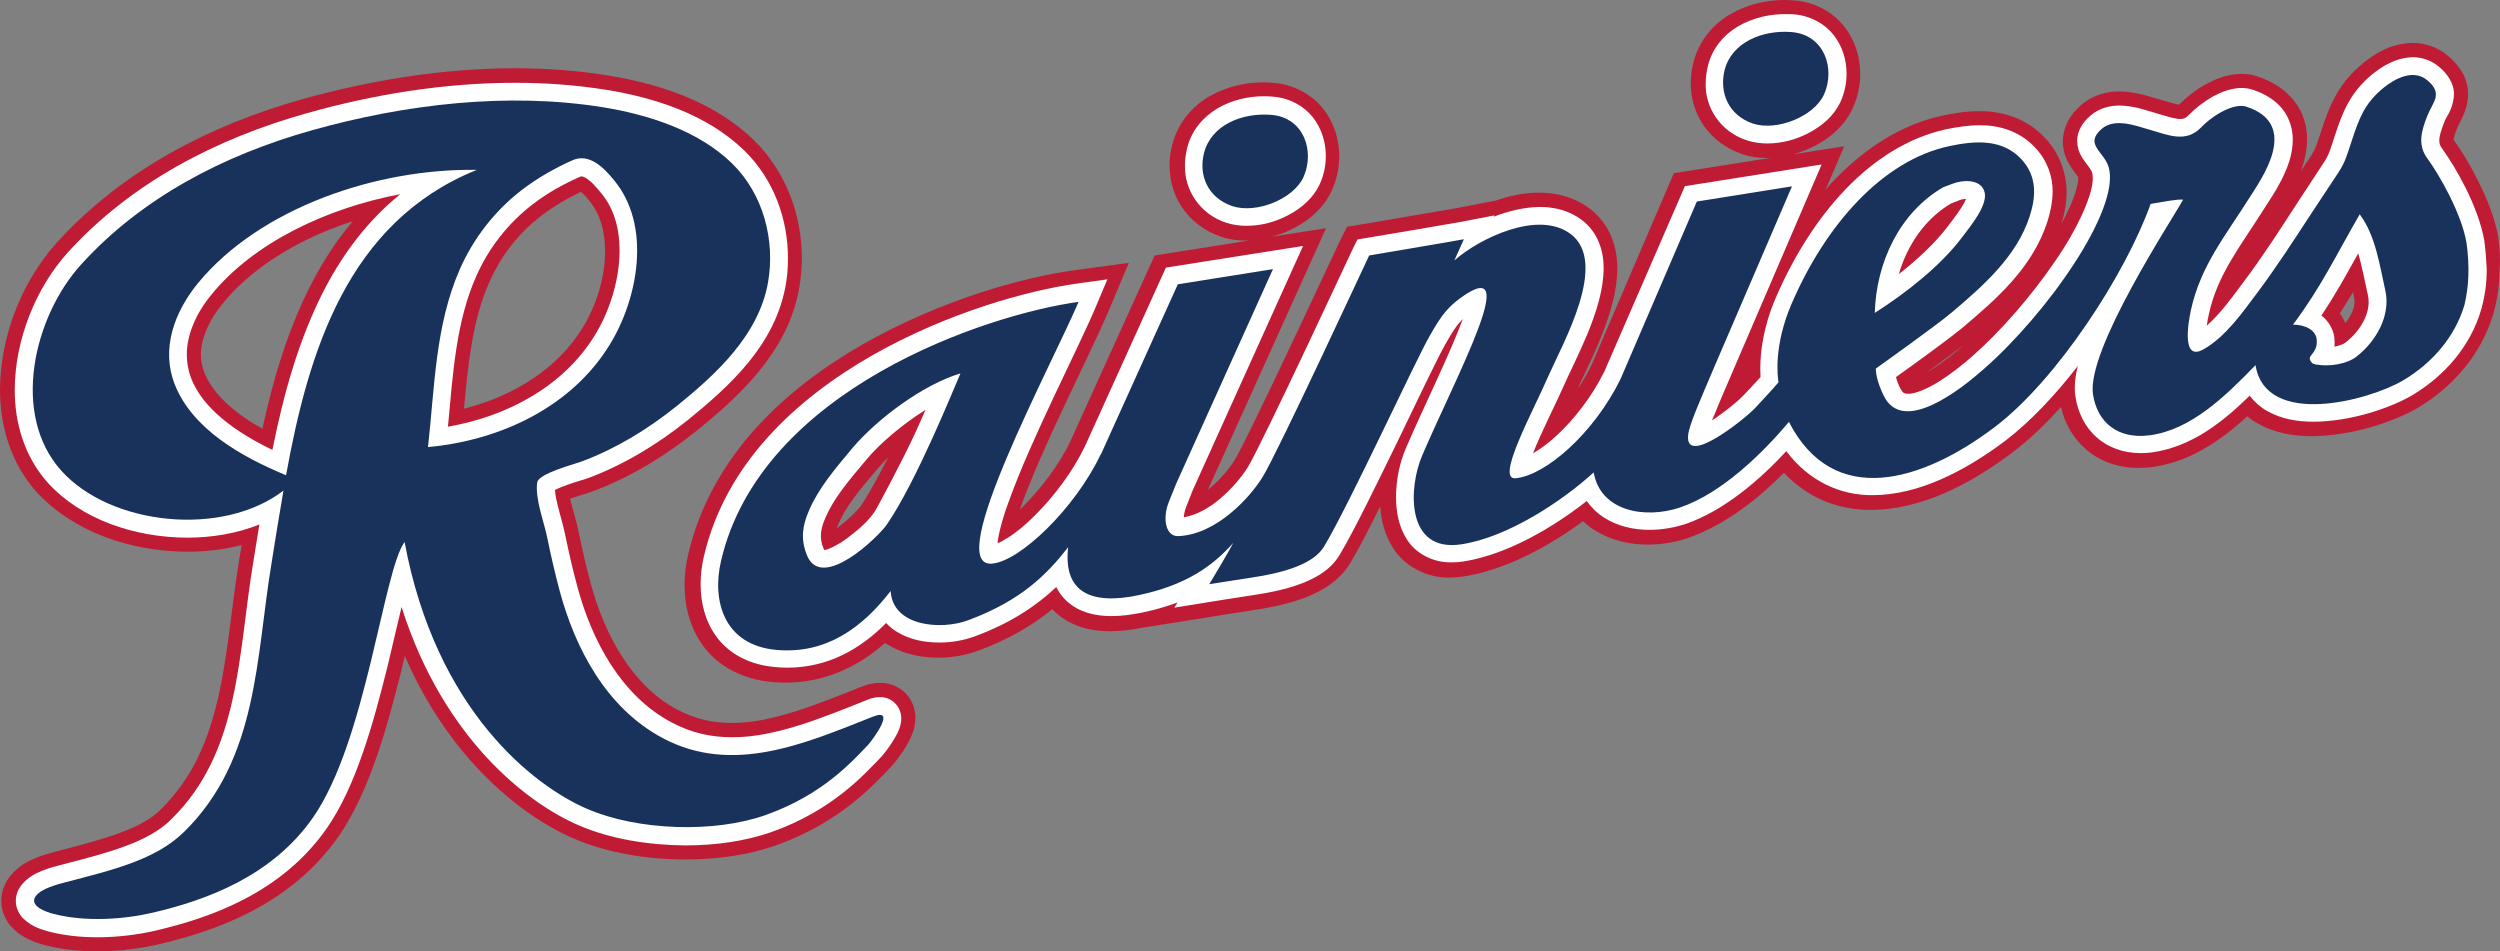
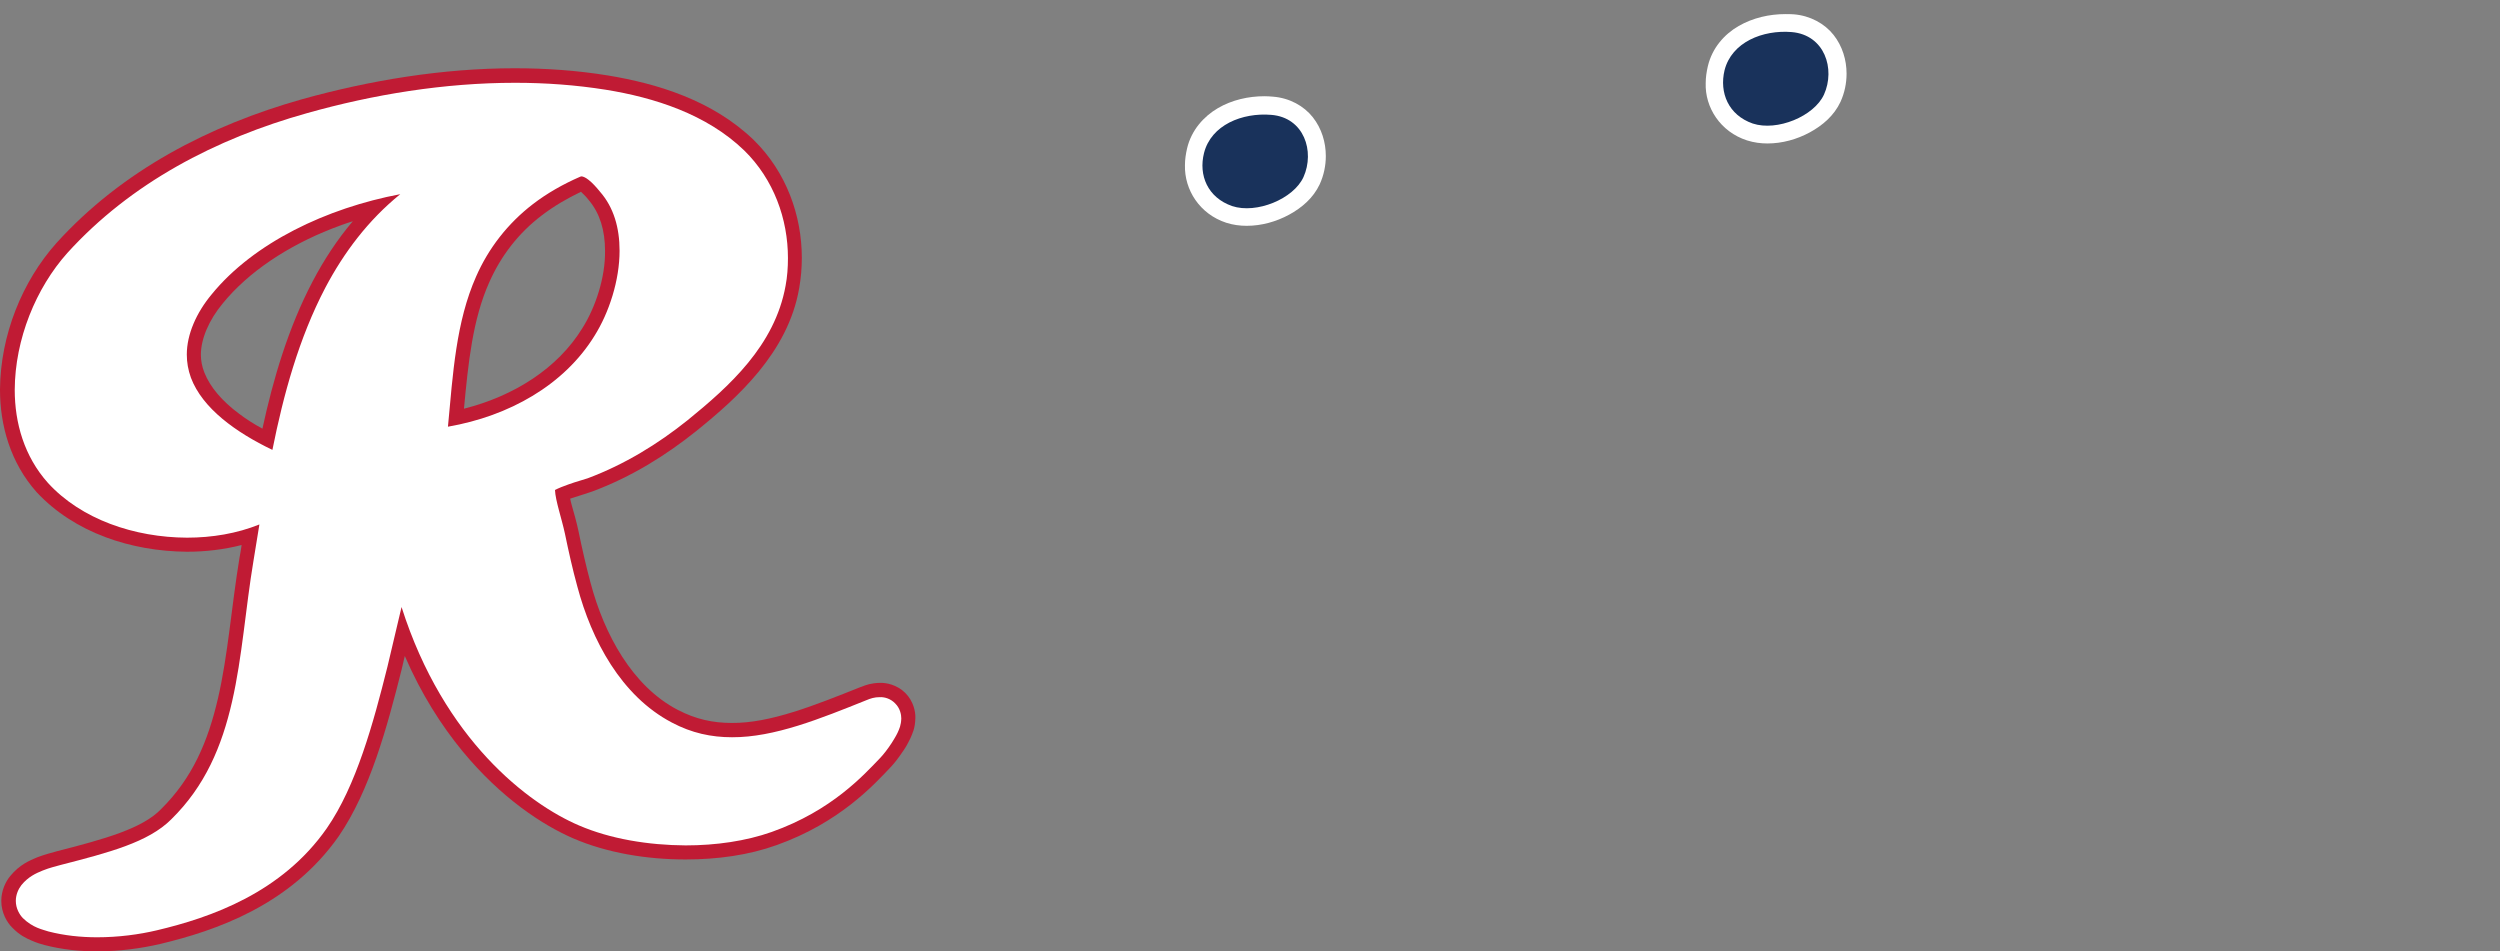
<svg xmlns="http://www.w3.org/2000/svg" xmlns:ns1="http://sodipodi.sourceforge.net/DTD/sodipodi-0.dtd" xmlns:ns2="http://www.inkscape.org/namespaces/inkscape" version="1.1" id="Layer_1" x="0px" y="0px" viewBox="0 0 1153.626 439" enable-background="new 0 0 1200 1200" xml:space="preserve" ns1:docname="tacoma-rainiers.svg" width="1153.627" height="439" ns2:version="1.0.1 (3bc2e813f5, 2020-09-07)">
  <rect x="0" y="0" width="1153.626" height="439" fill="#808080" stroke="none" />
  <defs id="defs31" />
  <ns1:namedview pagecolor="#ffffff" bordercolor="#666666" borderopacity="1" objecttolerance="10" gridtolerance="10" guidetolerance="10" ns2:pageopacity="0" ns2:pageshadow="2" ns2:window-width="747" ns2:window-height="480" id="namedview29" showgrid="false" ns2:zoom="0.6047224" ns2:cx="912.70056" ns2:cy="273.98886" ns2:window-x="0" ns2:window-y="27" ns2:window-maximized="0" ns2:current-layer="g26" ns2:document-rotation="0" />
  <g id="g26" transform="translate(-11.7,-404.1)">
    <g id="g24">
      <path fill="#c01b34" d="m 417.7,719.2 c -3.9,0.1 -6.3,0.9 -8.7,1.9 0,0 0,0 -0.1,0 -21.3,8.5 -41.9,16.8 -59.6,16.6 -8.6,0 -16.5,-1.7 -24.8,-6 -21,-10.9 -34,-34.9 -40.3,-58.7 -2.1,-7.8 -3.9,-15.8 -5.6,-24 -0.9,-4.3 -2.1,-8.3 -3.1,-11.9 -0.3,-1 -0.5,-2 -0.7,-2.9 0.6,-0.2 1.2,-0.4 1.9,-0.6 3.3,-1.1 5.8,-1.8 8.3,-2.7 18,-6.7 33.9,-16.6 48,-27.9 9.8,-7.9 20.1,-16.8 28.8,-27.4 8.7,-10.6 16.1,-23.4 18.7,-38.6 0.8,-4.6 1.2,-9.2 1.2,-13.9 0,-19.5 -7.1,-39.6 -22.2,-54.4 -19,-18.3 -44.4,-26 -67.4,-29.8 -14.2,-2.3 -28.5,-3.3 -42.9,-3.3 -33.4,0 -66.8,5.6 -97.8,14.2 -43,12.1 -83.4,33 -113.7,66.5 -15.7,17.6 -25.8,42.3 -26,67.6 0,16.5 4.8,33.7 16.9,47.3 17.5,18.8 43.7,27.3 69.4,27.5 8.5,0 17,-1 25.2,-3.1 -0.3,2 -0.6,4 -1,6 -3.7,22.5 -5.3,44.9 -9.9,64.7 -4.6,19.9 -11.8,36.9 -26.3,51.2 -8.6,8.9 -25.7,13.7 -48,19.4 -2.1,0.6 -5.4,1.4 -9.1,2.8 -3.7,1.6 -8.1,3.3 -12.6,8.8 -2.1,2.6 -4,6.7 -4,11.3 0,5.6 2.7,10 5,12.3 3.5,3.6 6.4,4.9 8.9,6 2.5,1.1 4.6,1.7 6.1,2.1 8.1,2.1 16.3,2.9 24.2,2.9 10.5,0 20.5,-1.4 29.1,-3.4 25.5,-6.1 60,-17.8 82.4,-49.7 14.5,-21.2 22.4,-50.6 29,-76.8 0.5,-2.2 1,-4.3 1.5,-6.4 7.6,17.6 16.9,32.1 26.6,43.9 17.8,21.6 36.9,34.1 51.2,40.3 15.6,6.7 33.8,9.7 51.8,9.7 14.7,0 29.1,-2 41.9,-6.6 29.3,-10.4 45.3,-28.2 52.7,-36 2,-2.1 3.7,-4.4 6,-7.8 1.1,-1.6 2.1,-3.4 3.1,-5.5 0.9,-2.2 2.2,-4.4 2.3,-9.4 0.1,-2.8 -0.8,-7.7 -4.7,-11.6 -3.9,-3.8 -8.8,-4.7 -11.7,-4.6 m -3.2,15.6 z m -300,-190.7 c 11.9,-14.6 30,-26.5 50.4,-34.5 3.1,-1.2 6.3,-2.4 9.6,-3.4 -7.3,8.6 -13.4,18 -18.5,27.7 -11.3,21.5 -18.2,45 -23.2,68 -3.9,-2.1 -7.5,-4.4 -10.8,-6.9 -7.8,-5.8 -13.3,-12.2 -16,-19 -1.1,-2.8 -1.6,-5.5 -1.6,-8.2 0,-7.3 3.7,-16 10.1,-23.7 m 165.9,11.5 c -11.4,18.5 -31.4,31.2 -54.6,37.1 2,-21.3 4,-41.2 11.7,-58.4 5.3,-12 13.4,-22.6 24.2,-30.8 5.5,-4.2 11.6,-7.8 18.1,-10.9 1,0.9 2.5,2.4 3.8,4.1 4.9,5.9 7.3,13.7 7.3,23.1 0.2,12.1 -4.3,26 -10.5,35.8" id="path4" />
-       <path fill="#c01b34" d="m 1164.6,514.4 v -0.2 -0.3 c -1.6,-9.2 -5.2,-17.9 -9.1,-25.8 -3.9,-7.9 -8.1,-14.7 -11.6,-19.5 0.1,-0.7 0.5,-2.7 1.8,-5.7 0.3,-0.7 0.9,-1.9 2,-4.1 1,-2.2 2.8,-5.7 2.9,-11.1 0.1,-3.6 -1.1,-7.7 -3,-10.7 -1.9,-3.1 -4.2,-5.4 -6.6,-7.4 -4.6,-3.9 -10.7,-5.7 -15.9,-5.7 -11,0.3 -17.8,5.3 -22.9,9.3 -5.7,4.6 -10,10 -12.9,15.4 -3,5.5 -4.7,10.6 -6.4,15.7 -1.1,3.3 -1.8,5.6 -2.4,7.1 -0.6,1.6 -1.1,2.5 -2.1,4.2 -1.7,2.5 -3.3,5 -5,7.5 1.6,-4.2 2.8,-9 2.9,-14.6 0.1,-5.6 -1.6,-12.4 -6,-17.9 -4.3,-5.5 -10.5,-9.2 -17.4,-11.4 -2.4,-0.8 -4.7,-1 -6.9,-1 -6.8,0.1 -11.7,2.3 -16.5,4.8 -4.5,2.5 -8.6,5.7 -12.3,9.4 -1.3,-0.2 -4.7,-1.1 -9.2,-2.5 -3.7,-0.9 -9.8,-3.5 -18.3,-3.6 -5.2,-0.1 -12.3,1.4 -17.9,6.5 -1.9,1.7 -3.9,3.8 -5.5,6.6 -1.6,2.8 -2.7,6.4 -2.7,10 0,4.3 1.4,7.7 2.6,9.9 1.9,3.3 3.4,4.9 4.1,6 0.2,0.3 0.3,0.5 0.4,0.6 0,0.1 0,0.2 0,0.4 0.1,1.9 -1.1,7.2 -4,13.5 -1.1,2.5 -2.4,5 -3.8,7.7 1.4,-4.5 2.4,-9.4 2.4,-14.7 0.1,-8.2 -3,-17.8 -9.8,-24.9 -8.7,-9.6 -20.9,-12.7 -30.6,-12.5 -6.2,0 -11.9,1 -17.1,2.1 -18.9,4.1 -35.4,15 -49.3,29.3 -1.5,1.5 -2.9,3.1 -4.3,4.7 l 8.5,-19.9 -23.6,3.7 c 3.7,-1 7.3,-2.4 10.6,-4.2 6.8,-3.7 13.2,-8.9 17,-17.2 2.3,-5.1 3.4,-10.4 3.4,-15.7 0,-7.6 -2.3,-15.5 -7.5,-22 -5.2,-6.6 -13.7,-11.3 -23,-11.9 -1.4,-0.1 -2.9,-0.2 -4.3,-0.2 -8.4,0 -17,1.9 -24.9,6.4 -7.8,4.4 -14.8,12.3 -17.3,22.6 -0.8,3.1 -1.2,6.2 -1.2,9.4 0,6.8 1.9,13.8 6.1,19.7 4.1,5.9 10.4,10.6 17.6,13 l 0.2,0.1 c 3.8,1.3 7.7,1.7 11.3,1.7 0.7,0 1.4,0 2,-0.1 l -45,7.1 -38.1,88.8 c -1.8,3.7 -3.9,7.2 -6.2,10.6 0,0 0,-0.1 0,-0.1 2,-4.6 6.5,-13.3 10.4,-22.9 3.9,-9.8 7.7,-20.6 7.8,-32.5 0,-4.7 -0.7,-9.6 -2.7,-14.5 -2,-4.9 -5.5,-9.7 -10.1,-13.1 -7.2,-5.4 -15.6,-7.3 -23.2,-7.3 -7.1,0 -13.7,1.4 -19.9,3.6 l -18,3.5 c -1.7,0.3 -40.2,6.9 -43.3,7.4 l -7.5,1.2 -3.4,6.8 c -0.7,1.4 -3.3,7.1 -7.5,16 -6.2,13.2 -15.2,32.5 -23.4,49.6 -4.1,8.6 -8,16.5 -11.1,22.9 -3.1,6.3 -5.7,11.2 -6.5,12.4 -1.8,3.1 -6.4,8.9 -11.7,13.2 -0.2,0.2 -0.4,0.4 -0.6,0.5 l 54.5,-120.7 -24.9,3.9 c 3.7,-1 7.3,-2.4 10.6,-4.2 6.8,-3.7 13.2,-8.9 17,-17.2 2.3,-5.1 3.4,-10.4 3.4,-15.7 0,-7.6 -2.3,-15.5 -7.5,-22 -5.2,-6.6 -13.7,-11.2 -23,-11.9 -1.4,-0.1 -2.9,-0.2 -4.4,-0.2 -8.4,0 -17,1.9 -24.9,6.4 -7.8,4.4 -14.8,12.3 -17.3,22.6 -0.8,3 -1.2,6.2 -1.2,9.4 0,6.8 1.9,13.8 6.1,19.8 4.1,5.9 10.4,10.6 17.6,13 l 0.2,0.1 c 3.8,1.3 7.7,1.7 11.3,1.7 0.7,0 1.3,0 2,-0.1 l -44.1,7 -38.5,84.9 c -0.1,0.2 -0.2,0.4 -0.3,0.6 l -0.1,0.3 c -4.9,10.4 -13.5,21.8 -21.8,30 -0.5,0.5 -0.9,0.9 -1.4,1.4 0.1,-0.3 0.2,-0.6 0.3,-1 4.9,-13.8 12.9,-31.5 20.6,-47.8 7.7,-16.4 15,-31.3 19.2,-41 l 10.1,-24 -25.8,3.5 c -23.2,3.2 -60.9,13.6 -96.8,34 -35.6,20.3 -70,51.4 -80.7,96.9 -1.1,4.6 -1.7,9.5 -1.7,14.3 0,9.8 2.5,20.3 9.3,29 6.8,8.8 18.1,14.6 30.9,15.7 2.2,0.2 4.3,0.3 6.4,0.3 h 0.2 c 13.2,0 25.1,-4.1 34.9,-10.2 3.9,-2.4 7.5,-5.2 10.8,-8.1 0.5,0.3 1,0.7 1.6,1 7.5,4.4 15.3,5.7 22.8,5.8 6.5,0 12.7,-1.1 18.5,-3.2 14.4,-5.3 25.5,-12 34.3,-19.2 0.6,0.6 1.2,1.2 1.8,1.8 7.3,6.4 16.3,8.4 24.8,8.4 5.1,0 10.4,-0.7 15.8,-1.8 0.1,0 0.2,0 0.3,-0.1 l -0.1,0.1 31.4,-5 c 0,0 8.6,-1.4 21,-3.3 11.2,-1.8 19.7,-4.2 26.6,-7.6 6.9,-3.3 12.5,-8.1 15.9,-13.8 3.8,-6.3 8.6,-15.6 13.8,-26.1 0.4,6.4 2,13.1 6.2,19.6 5,7.9 15.5,13.6 26,13.2 2.1,0 4.2,-0.2 6.3,-0.5 13.5,-2.1 26.4,-7.7 38.3,-14.5 5.9,-3.4 11.6,-7.1 16.8,-11 1.6,1.6 3.4,3 5.3,4.1 7.8,5 16.4,6.7 24.7,6.7 6.4,0 12.7,-1.1 18.6,-3.1 17.3,-6.1 32.2,-18.1 44.1,-30 3.3,3.5 6.9,6.4 10.8,8.9 9.1,5.8 19.5,8.3 29.5,8.2 23.4,-0.2 45.4,-11.8 64.9,-26.3 7.8,-5.9 15.4,-13.1 22.6,-21.2 1.7,7.2 5.4,14.1 11.2,19.2 6.6,6 15.6,9 24.7,8.9 1.9,0 3.8,-0.1 5.7,-0.3 13.5,-1.7 24.6,-7.8 34,-14.8 3.7,-2.8 7.2,-5.7 10.4,-8.7 1.5,1.3 3,2.3 4.7,3.2 8.2,4.7 16.8,6 25.1,6 19.1,-0.3 37.4,-6.5 48.9,-13.1 16.1,-9.6 29.2,-24.5 34.8,-43.2 1.9,-6.6 2.9,-13.5 2.9,-20.7 0.5,-4.6 0.1,-9.1 -0.5,-14 m -247.3,49.4 c -3.2,2.9 -8.6,7.2 -13.9,10.6 -0.9,0.6 -1.9,1.2 -2.8,1.7 0.5,-0.3 0.9,-0.7 1.4,-1 5.6,-4.1 11.4,-8.4 16,-11.9 -0.3,0.2 -0.5,0.4 -0.7,0.6 m 174.1,-15 c 2.1,-3.4 4.1,-6.7 6.1,-9.9 0.2,0.9 0.4,1.7 0.5,2.6 0.1,0.6 0.2,1.2 0.2,1.8 0.2,2.5 -1.5,6.4 -4.2,9.9 -0.5,-1.1 -1,-2.1 -1.6,-3 -0.4,-0.5 -0.7,-1 -1,-1.4 m -682.7,89.1 c -0.6,0.9 -4.9,5.4 -9.1,8.6 -0.6,0.5 -1.2,0.9 -1.8,1.4 0.2,-0.6 0.5,-1.4 0.9,-2.2 3.2,-7.6 9,-14.8 17.9,-25.2 1.4,-1.7 3.1,-3.5 5,-5.4 -4.6,8.9 -9.1,17.3 -12.9,22.8 0,0 0,0 0,0" id="path6" />
      <path fill="#ffffff" d="m 417.7,725.8 c -2.5,0 -4.3,0.6 -6.2,1.4 v 0 c -21.2,8.5 -42.5,17.2 -62,17.1 -9.5,0 -18.6,-1.9 -27.8,-6.8 -23.4,-12.3 -37,-38 -43.6,-62.8 -2.2,-8 -4,-16.1 -5.7,-24.3 -1.5,-7 -4.4,-15.3 -4.6,-20.2 1.5,-0.8 4,-1.8 6.3,-2.6 3.6,-1.3 6.8,-2.1 8.8,-2.8 17.1,-6.4 32.5,-15.9 46.1,-26.8 19.2,-15.6 40.2,-34.4 45.2,-62 0.8,-4.2 1.1,-8.5 1.1,-12.8 0,-18 -6.5,-36.3 -20.2,-49.7 -17.4,-16.8 -41.6,-24.4 -63.9,-28 -13.8,-2.2 -27.8,-3.2 -41.8,-3.2 -32.7,0 -65.5,5.4 -96,14 -42.1,11.8 -81.3,32.2 -110.6,64.5 -14.5,16.2 -24.2,39.8 -24.3,63.2 0,15.3 4.4,30.7 15.3,42.9 15.4,16.9 40,25.2 64.2,25.3 11.5,0 23,-1.9 33.4,-6.1 -0.9,5.7 -1.8,11.2 -2.7,16.6 -3.7,22.1 -5.2,44.6 -9.9,65.1 -4.7,20.6 -12.4,39 -28.1,54.4 -10.6,10.6 -28.8,15.3 -50.9,21 -2.1,0.6 -5.2,1.3 -8.4,2.6 -3.2,1.3 -6.7,2.9 -9.8,6.7 -1.4,1.8 -2.6,4.4 -2.6,7.3 0,3.5 1.7,6.3 3.2,7.9 4.7,4.6 9.2,5.3 11.8,6.2 7.3,1.9 15,2.7 22.5,2.7 9.9,0 19.5,-1.3 27.5,-3.2 25,-5.9 57.7,-17.3 78.5,-47.1 13.6,-19.6 21.5,-48.6 28,-74.6 2.4,-9.9 4.5,-19.3 6.5,-27.5 19.5,61.4 58.7,90.9 81.9,100.8 14.4,6.2 31.9,9.1 49.2,9.2 14,0 27.8,-2 39.7,-6.2 27.9,-9.9 42.6,-26.4 50.2,-34.3 1.5,-1.6 3.3,-3.9 5.2,-6.8 0.9,-1.5 1.9,-3 2.7,-4.7 0.8,-1.8 1.6,-3.4 1.7,-6.6 0,-1.7 -0.5,-4.6 -2.8,-6.9 -2.3,-2.4 -5.2,-3 -7.1,-2.9 M 97.9,567.7 c 0,-9.3 4.4,-19.3 11.5,-27.8 19.4,-23.8 53.1,-39.8 87,-46.2 -14.8,12 -26,26.9 -34.6,43.2 -12.2,23.3 -19.3,49.3 -24.4,74.8 -16.9,-8.1 -32.3,-19.2 -37.6,-33.3 -1.3,-3.6 -1.9,-7.1 -1.9,-10.7 m 199.7,-47.9 c 0,13.6 -4.8,28.5 -11.6,39.3 -14,22.7 -39.4,37 -67.6,41.9 2.3,-24.5 3.7,-48.3 13,-69.3 5.7,-13 14.6,-24.5 26.2,-33.4 6.5,-5 13.9,-9.2 21.7,-12.6 0.4,-0.2 0.6,-0.2 0.7,-0.2 0,0 0,0 0.1,0 0.4,0 1.6,0.3 3.2,1.6 1.7,1.3 3.6,3.4 5.3,5.5 6.3,7.2 9,16.6 9,27.2" id="path8" />
      <path fill="#ffffff" d="m 577.6,506.9 v 0 c 3.1,1 6.3,1.4 9.4,1.4 6.8,0 13.6,-1.9 19.5,-5.1 5.9,-3.2 11.2,-7.7 14.2,-14.1 1.9,-4.2 2.8,-8.6 2.8,-13 0,-6.3 -1.9,-12.7 -6,-17.9 -4.1,-5.2 -10.7,-8.9 -18.4,-9.5 -1.3,-0.1 -2.5,-0.2 -3.9,-0.2 -7.4,0 -15,1.7 -21.5,5.5 -6.5,3.8 -12.2,10.1 -14.2,18.5 -0.6,2.6 -1,5.2 -1,7.8 -0.3,11.4 6.8,22.6 19.1,26.6" id="path10" />
      <path fill="#ffffff" d="m 817.9,468.9 v 0 c 3.2,1 6.3,1.4 9.4,1.4 6.8,0 13.6,-1.9 19.5,-5.1 5.9,-3.2 11.2,-7.7 14.2,-14.1 1.9,-4.2 2.8,-8.6 2.8,-13 0,-6.3 -1.9,-12.7 -6,-17.9 -4.1,-5.2 -10.8,-8.9 -18.4,-9.5 -1.3,-0.1 -2.5,-0.1 -3.8,-0.1 -7.4,0 -15,1.7 -21.6,5.5 -6.6,3.8 -12.2,10.1 -14.2,18.5 -0.6,2.6 -1,5.2 -1,7.8 -0.4,11.2 6.7,22.5 19.1,26.5" id="path12" />
-       <path fill="#ffffff" d="m 1158.1,515.3 v -0.2 0 c -2.9,-16 -13.2,-33.8 -19.6,-42.6 -1,-1.4 -1.1,-2.2 -1.2,-3.6 0,-1.8 0.8,-4.7 2.3,-8.4 0.7,-2.5 4,-5.3 4.5,-12.7 0.1,-5.3 -3.2,-9.9 -7.2,-13.1 -3.5,-2.9 -7.9,-4.2 -11.7,-4.2 -8.2,0.2 -14.3,4.3 -18.7,7.8 -10.4,8.4 -14,18.1 -17.3,28.2 -2.2,6.5 -2.6,8.8 -5.3,12.8 -4.1,6.2 -8.1,12.4 -12.2,18.6 -8.1,12.5 -16,24.8 -24.7,36.3 -5.3,7.2 -11,15 -17,20.2 0.3,-2.1 0.7,-4.2 1,-5.4 4,-18.4 14.5,-31.1 26.2,-49.7 1.3,-2.1 4.4,-6.5 7.1,-11.8 2.7,-5.3 5.4,-11.7 5.4,-19 0,-4.5 -1.3,-9.6 -4.6,-13.9 -3.3,-4.2 -8.2,-7.3 -14.2,-9.2 -1.6,-0.5 -3.3,-0.7 -4.9,-0.7 -5,0.1 -9.2,1.8 -13.3,4 -4,2.3 -7.8,5.2 -11.1,8.6 -1.7,1.6 -2.1,1.6 -3.8,1.7 -2.2,0.1 -6.5,-1.3 -11.6,-2.8 -3.9,-1.1 -9.7,-3.3 -16.5,-3.4 -4.2,0 -9.4,1.1 -13.5,4.8 -3.2,2.7 -6,6.7 -6,11.6 0.2,5.8 3.1,8.6 4.4,10.6 1.6,2 2.3,3.3 2.5,3.9 0.1,0.5 0.3,1.3 0.3,2.4 0.3,7.1 -6.6,23.1 -17.5,38.7 -10.8,15.9 -25.1,32.3 -38.2,43.8 -3.4,3 -8.9,7.5 -14.7,11.2 -5.7,3.7 -11.9,6.2 -14.8,6 -1.1,0 -1.6,-0.2 -2,-0.4 -0.4,-0.3 -0.9,-0.7 -1.6,-2.1 -0.9,-1.7 -1.6,-3.6 -2,-5.2 8,-5.7 24.4,-17.5 31.2,-23.2 14.8,-12.6 31.6,-26.9 38.6,-48.3 1.4,-4.4 2.4,-9 2.5,-13.9 0.1,-6.9 -2.4,-14.5 -8,-20.4 -7.3,-7.9 -17.1,-10.5 -25.7,-10.4 -5.5,0 -10.8,0.9 -15.7,1.9 -34.5,7.7 -61.9,39.5 -78.4,77.8 -5.8,13.5 -7.1,25 -7.1,32.4 0,1.5 0.1,2.9 0.1,4.1 -2.7,3 -6.7,7.3 -8.3,8.9 -1.2,1.3 -6.3,5.7 -11.3,9.2 -0.9,0.7 -1.9,1.3 -2.8,1.9 0.2,-0.6 0.5,-1.3 0.8,-1.9 2.1,-5.3 5.1,-12.2 8.6,-20.3 L 852.3,480 789.2,490 752,575.6 c -5.7,11.5 -13.8,21.9 -21.8,29.3 -3.8,3.6 -7.7,6.4 -11.1,8.4 3.7,-9.6 10.7,-23.1 14.8,-32.5 2.2,-5 6.5,-13.4 10.4,-22.8 3.8,-9.4 7.3,-19.7 7.4,-30 0.1,-7.9 -2.6,-16.8 -10.1,-22.4 -5.8,-4.4 -12.7,-6 -19.3,-6 -7.4,0.1 -14.6,1.9 -21.3,4.5 l 0.3,-0.6 -15.5,3 c -2,0.4 -40.3,6.9 -43.5,7.4 l -4.2,0.7 -1.9,3.8 c -1,2 -11.3,24.3 -22.5,47.9 -5.6,11.8 -11.3,23.8 -16.1,33.6 -4.7,9.7 -8.7,17.6 -10.1,19.8 -2.3,3.8 -7.2,9.9 -13.1,14.8 -5.1,4.3 -11,7.4 -16.4,8.3 0,-1.1 0.3,-2.6 0.8,-4.1 0.3,-0.8 2,-5.1 3.2,-8.2 l 51,-112.9 -63.3,10 -37.1,81.9 c -0.1,0.2 -0.2,0.4 -0.3,0.6 -5.4,11.4 -14.3,23.2 -23.2,32 -4.4,4.4 -8.8,8 -12.6,10.3 -1.7,1.1 -3.2,1.9 -4.5,2.4 0.4,-4.1 2.2,-11.2 5.2,-19.3 10.2,-28.6 32.1,-70.7 39.9,-89.2 l 5.6,-13.3 -14.3,2 c -22.2,3.1 -59.5,13.3 -94.4,33.2 -34.7,19.9 -67.5,49.7 -77.5,92.7 -1,4.2 -1.5,8.5 -1.5,12.8 0,8.7 2.2,17.7 7.9,25 5.7,7.3 14.9,12.2 26.3,13.2 2,0.2 3.9,0.3 5.8,0.3 v 0 c 19.1,0 34,-8.9 45.6,-20.6 1.6,1.7 3.3,3.1 5.2,4.2 6,3.6 12.8,4.8 19.4,4.8 5.7,0 11.2,-1 16.2,-2.8 17,-6.3 28.7,-14.3 37.7,-22.8 1.3,2.5 2.9,4.8 5.1,6.7 5.6,5 12.8,6.7 20.4,6.7 4.5,0 9.3,-0.6 14.5,-1.7 5.8,-1.2 11.1,-2.8 16,-4.6 l -1.5,2.4 17.4,-2.8 c 0,0 8.6,-1.4 21,-3.3 10.8,-1.7 18.7,-4 24.8,-7 6.1,-2.9 10.5,-6.8 13.1,-11.3 6.6,-11 17,-32.4 26.9,-52.7 9.7,-20.2 19,-39.6 22,-44.7 3.1,-5.4 5,-8.5 7.9,-11.4 -5.5,15.2 -17.6,39.6 -26.2,59.5 -2.8,6.4 -4.6,14.5 -4.6,22.7 0,6.7 1.2,13.7 5.2,19.8 4,6.2 11.8,10.5 20.5,10.3 1.8,0 3.5,-0.1 5.4,-0.4 20.2,-3.2 41.2,-15.6 56.9,-27.9 2.2,3.1 4.9,5.7 7.9,7.6 6.4,4.1 13.8,5.7 21.1,5.7 5.6,0 11.3,-1 16.6,-2.7 18.1,-6.3 34.2,-20.4 46.5,-33.6 10.4,13.9 25.1,20.5 40,20.3 20.9,-0.1 42.1,-10.9 60.9,-25 11.4,-8.7 23,-20.9 33.6,-34.6 -0.9,3.5 -1.4,6.9 -1.4,10.3 0,1.2 0.1,2.5 0.3,3.8 1.1,7.3 4.4,14.1 9.8,18.8 5.3,4.8 12.6,7.3 20.3,7.3 1.6,0 3.3,-0.1 4.9,-0.3 18.9,-2.5 33.5,-14.6 45.4,-26.2 2.2,2.8 4.8,5.2 7.8,6.9 6.7,3.9 14.2,5.1 21.7,5.1 17.4,-0.1 35.3,-6.3 45.5,-12.2 14.9,-8.9 26.8,-22.5 31.8,-39.4 1.7,-6 2.6,-12.1 2.6,-18.8 -0.2,-4.1 -0.5,-8.4 -1.1,-13 m -64,46.8 c -0.7,0.7 -2.8,1.5 -5.2,2 0.1,-0.7 0.1,-1.4 0.1,-2.1 v -0.2 c 0.1,-5.1 -2.8,-9.6 -6.1,-12.1 6.6,-9.8 11.6,-19 17,-28.7 1.7,5.9 3,12.6 4.4,19 0.3,1.1 0.4,2.2 0.4,3.3 0.2,6.3 -4.3,14 -10.6,18.8 m 5.1,6.5 z m -211.3,-38 C 891.9,517 900.1,505 912,498 l 3.6,-1.4 c 0.8,-0.4 2.3,-0.7 3.3,-0.7 0,0.1 -0.1,0.2 -0.1,0.3 -1.5,3.6 -5.8,9.1 -8.4,12.5 -5.6,7.4 -13.8,15.1 -22.5,21.9 M 416.6,638 c -2.7,5.2 -7.5,9.5 -12.5,13.3 -4.7,3.9 -10.6,6.7 -12.1,6.6 -0.1,-0.1 -0.1,-0.3 -0.2,-0.5 -1,-2.4 -1.3,-4.3 -1.3,-6.1 0,-2.4 0.6,-4.9 2.1,-8.3 3.8,-8.8 10.1,-16.4 18.9,-26.8 6.3,-7.6 16.8,-16.4 27.3,-23 -1.4,3.1 -2.9,6.5 -4.4,9.9 -6.3,13.8 -17.8,34.9 -17.8,34.9 z" id="path14" />
-       <path fill="#19325b" d="m 414.5,734.8 c -31.3,12.4 -64.6,27 -96.8,10 -26.5,-14 -40.7,-42 -47.7,-67.9 -2.2,-8.2 -4.1,-16.5 -5.8,-24.8 -1.5,-7.4 -5.7,-18 -4.6,-25.4 0.6,-4.1 17.2,-8.4 20.4,-9.6 16.1,-6 30.7,-15 43.8,-25.5 19,-15.3 38,-33.1 42.3,-57.1 3.4,-19.3 -2,-40.8 -16.7,-55.1 -15.4,-14.9 -38,-22.3 -59.4,-25.8 -44.2,-7.1 -91.5,-1.4 -134.3,10.6 -41,11.5 -78.8,31.3 -106.7,62.1 -21.7,24 -32.4,69 -9,95 22.7,25.3 74.3,30.8 102.5,9.2 -2,11.5 -3.8,22.8 -5.5,33.5 -7.2,43.2 -6,90.4 -40.5,124.1 -13.1,12.8 -32.7,17.4 -54.5,23.1 -4.2,1.1 -11.1,2.9 -13.7,6.3 -3.6,4.6 4.8,7.5 8.1,8.3 14.8,3.9 33,2.5 46,-0.6 24.4,-5.7 54.8,-16.7 73.7,-43.8 24.6,-35.2 32.5,-114 42.3,-127.2 14.5,78.1 60,112.7 84.1,123.1 23.6,10.2 59.1,11.3 82.8,2.8 26.1,-9.4 39.3,-24.3 47,-32.3 2.2,-2.5 13.3,-17.4 2.2,-13 M 143.7,623.4 C 122.9,614.8 100.4,602 92.3,581.4 85.9,565 92.2,548 103.1,534.7 c 28.7,-34.8 82.8,-53 128.6,-52.2 -59.8,24.1 -77.7,84.2 -88,140.9 m 65.5,-13 c 3.1,-27.6 3.3,-56.1 14.7,-82.1 6.3,-14.2 16,-26.9 28.8,-36.7 7.1,-5.4 15,-9.9 23.3,-13.6 7.8,-3.4 14.6,3.8 19,9.2 17.5,21 11.2,54.8 -2.1,76.2 -17.3,28.1 -49.7,43.9 -83.7,47" id="path16" />
      <path fill="#19325b" d="m 580.3,499.2 c 11.2,3.7 28.3,-3.3 32.9,-13.4 5.3,-11.8 0.3,-27.5 -14.9,-28.7 -13.3,-1.1 -27.7,4.6 -31,17.6 -2.6,10.3 1.7,20.6 13,24.5" id="path18" />
      <path fill="#19325b" d="m 820.5,461.1 c 11.2,3.7 28.3,-3.3 32.9,-13.4 5.3,-11.8 0.3,-27.5 -14.9,-28.8 -13.3,-1.1 -27.7,4.6 -31,17.6 -2.5,10.4 1.8,20.7 13,24.6" id="path20" />
-       <path fill="#19325b" d="m 1149.9,516.3 c -2.2,-13.4 -12.4,-31.3 -18.1,-39.1 -4.6,-6.2 -2.8,-12.8 0.1,-19.9 2.5,-6.3 7.4,-10 -0.3,-16.3 -6.3,-5.1 -14.7,-0.7 -20,3.6 -8.8,7.2 -11.3,14.2 -14.7,24.5 -2,5.9 -2.8,9.6 -6.2,14.7 -4.1,6.2 -8.2,12.4 -12.3,18.6 -8.1,12.4 -16.1,24.8 -25,36.7 -6.8,9 -14.5,20.3 -24.9,26.2 -10.4,5.9 -6.9,-12.9 -5.8,-18.1 4.5,-20.6 16,-34.3 27.3,-52.3 4.8,-7.7 23.7,-33.4 -1.8,-41.6 -5.3,-1.7 -14.7,3.3 -20.8,9.6 -7,7.3 -15.2,3.5 -23.6,1.1 -6.9,-2 -16.3,-5.6 -22.3,-0.4 -8.2,7.2 1.2,10.4 3.3,17.8 5.3,19.4 -28.2,67.2 -57.9,93.2 -9.9,8.7 -37.1,30.6 -46,12 -2.1,-4.3 -3.6,-9 -3.6,-12.4 3.5,-2.6 27,-19.2 34.9,-25.8 14.8,-12.5 30.2,-26.1 36.1,-44.5 3,-9.3 3.4,-18.5 -3.8,-26.3 -8.9,-9.6 -21.6,-8.6 -33.6,-6 -30.4,6.6 -56.8,36.1 -72.6,73 -8.1,18.9 -6.4,33.1 -5.9,35.9 -2.1,2.6 -8.6,9.5 -10.9,12 -5.1,5.3 -32.5,27.2 -30.8,12.3 0.5,-4.8 5.6,-16.1 12.5,-32.4 l 35.4,-82.3 -43.9,7 -35.2,81.9 c -12.4,25.3 -34.8,44.6 -48.5,45.8 -9.3,0.8 8.1,-30.8 15.3,-47.4 6.6,-15 27.8,-52 10.2,-65.3 -15,-11.3 -42.3,2.1 -53.7,12.2 l 4.4,-9.8 c -2.3,0.5 -40.3,6.9 -43.7,7.5 -1.6,3.3 -41.8,90.1 -49.1,102.1 -5.6,9.2 -21.2,26.7 -39,27.4 -5.6,0.2 -7.4,-7.6 -4.5,-15.4 0.4,-1.1 2.2,-5.5 3.5,-8.7 l 44.7,-99.1 -43.9,7 -35.5,78.5 c -0.1,0.1 -0.1,0.1 -0.2,0.2 -11.8,24.8 -37.5,49.5 -50.3,50.2 -22.3,1.3 27.9,-91.8 40.2,-120.8 -42.2,5.8 -146.6,40.2 -165,119.6 -4.3,18.4 1.4,38.8 25.5,41 23.3,2.1 40,-10.6 52.8,-27.2 0.8,16.2 22.9,18.3 35.8,13.5 24.4,-9.1 36.2,-21 46.1,-33.7 -2.4,20.7 10.4,26.9 32.7,22.1 21.1,-4.5 33.6,-12.9 43.5,-24.1 -2,4 -11.1,19.1 -11.1,19.1 0,0 8.6,-1.4 21,-3.3 20.5,-3.2 28.7,-8.6 32.1,-14.3 12.4,-20.9 42,-85.6 48.8,-97.3 4.3,-7.5 7.4,-12.5 14.3,-17.4 28.5,-20.4 -1.6,34.9 -17.9,72.8 -6.4,14.8 -7.8,44.9 17.9,41.1 21.1,-3.1 46.3,-19.6 61.2,-33.2 3.1,18 23.7,21.6 39.8,16.2 19.2,-6.5 38,-24.9 50.3,-39.5 20.5,40 61.3,27.8 94.8,2.5 28.8,-21.7 60.6,-70.8 72.1,-103.1 7.7,-1.3 11.6,-2.1 15,-2 -5,9.2 -44.7,69.3 -41.6,89.9 2,13 11.5,20.7 25.9,18.9 19.5,-2.4 35.8,-18.7 49.1,-32.4 4.7,29.1 52.3,16.4 68.2,7 13.4,-8 23.8,-20 28.2,-34.7 2,-8.6 2.5,-17 1,-28.6 m -241.5,-25.8 4.3,-1.6 c 4.5,-1.8 12.6,-2.3 14.6,3.3 2.3,6.1 -6.7,16.7 -10.2,21.4 -9.9,13.2 -26,25.8 -40.3,34.9 0.7,-23.1 11.2,-46.1 31.6,-58 M 420.9,646.2 c -3.9,5.7 -30,30.9 -36.8,14.2 -3.1,-7.6 -2.1,-13.8 0.9,-20.7 4.4,-10.2 11.4,-18.5 20.1,-28.9 11.5,-13.5 32.5,-29.2 49.8,-34.4 -3.1,7.1 -20.3,49.9 -34,69.8 z m 678.3,-77.6 c -4.6,3.6 -12.9,4.8 -18.6,3.7 0.3,0.1 0.6,0.2 0.9,0.3 -0.8,-0.3 -2.3,-0.4 -2.9,-1 -3.3,-3.6 2.2,-3.5 2.2,-9.9 0.1,-5.6 -5.9,-7.8 -11,-7.8 13,-17.3 20,-32.3 30.8,-50.9 7.3,9.7 9.2,23.6 11.8,35.1 2.6,11.5 -4.1,23.3 -13.2,30.5" id="path22" />
    </g>
  </g>
</svg>